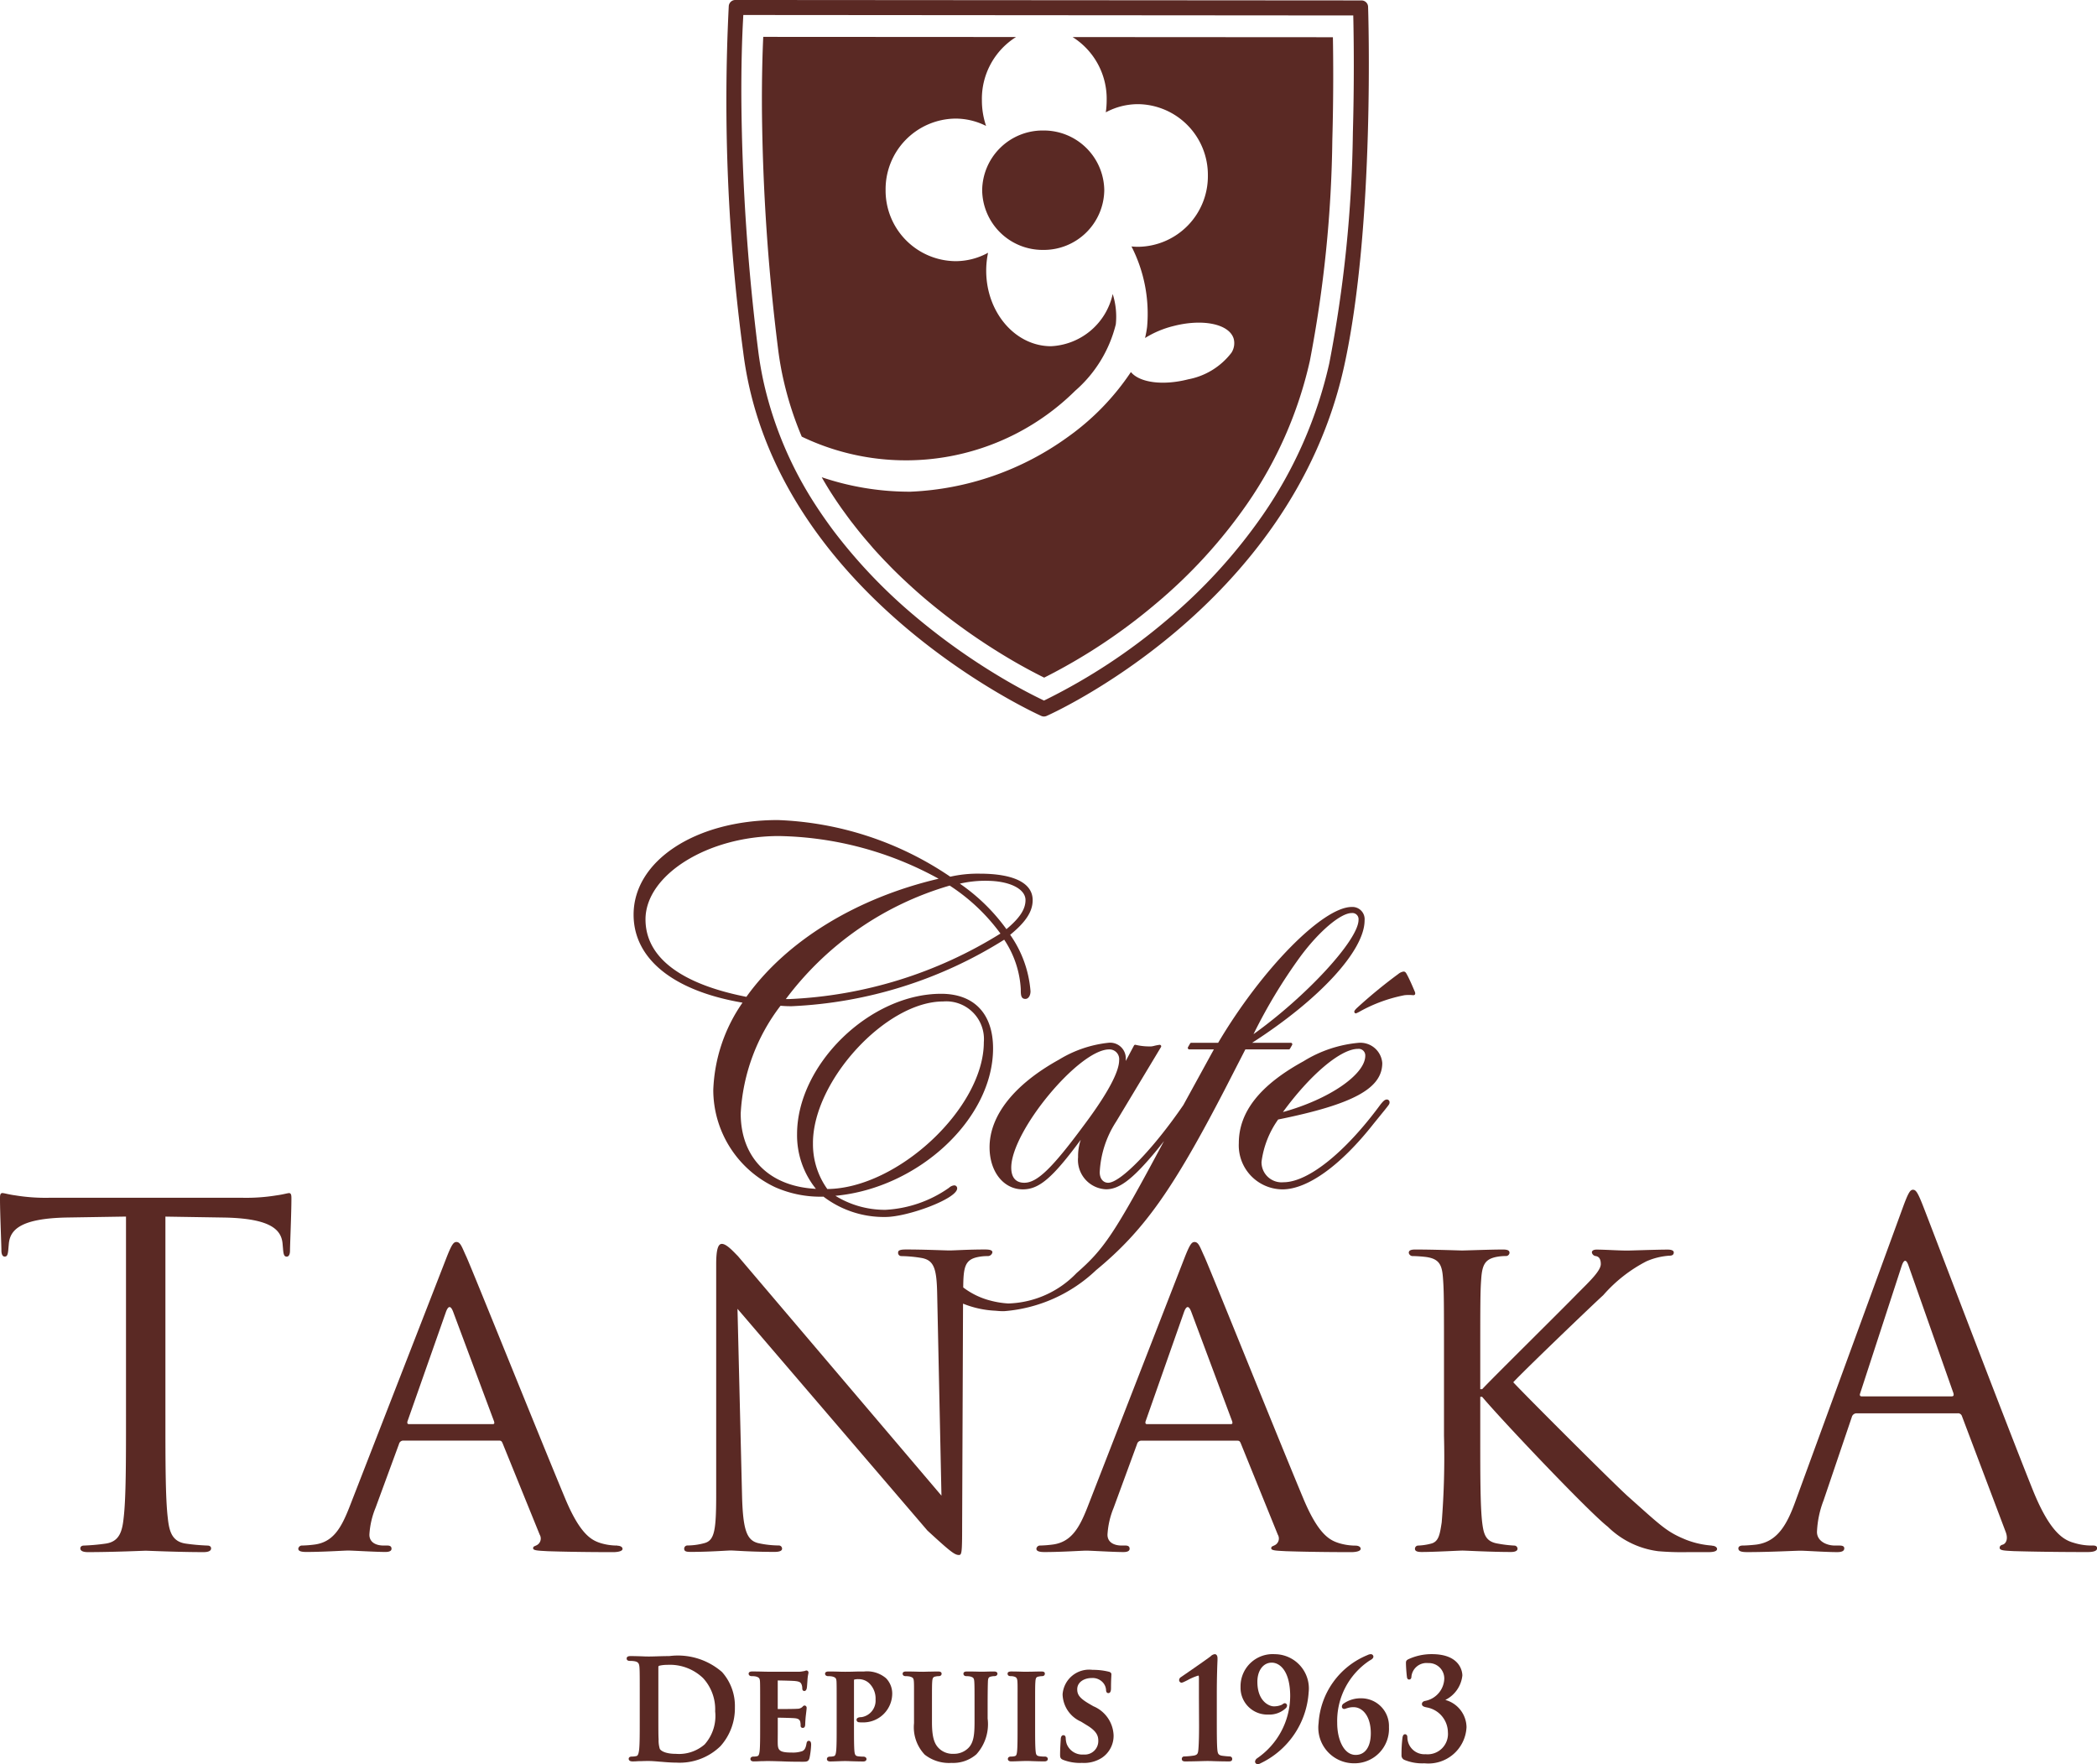
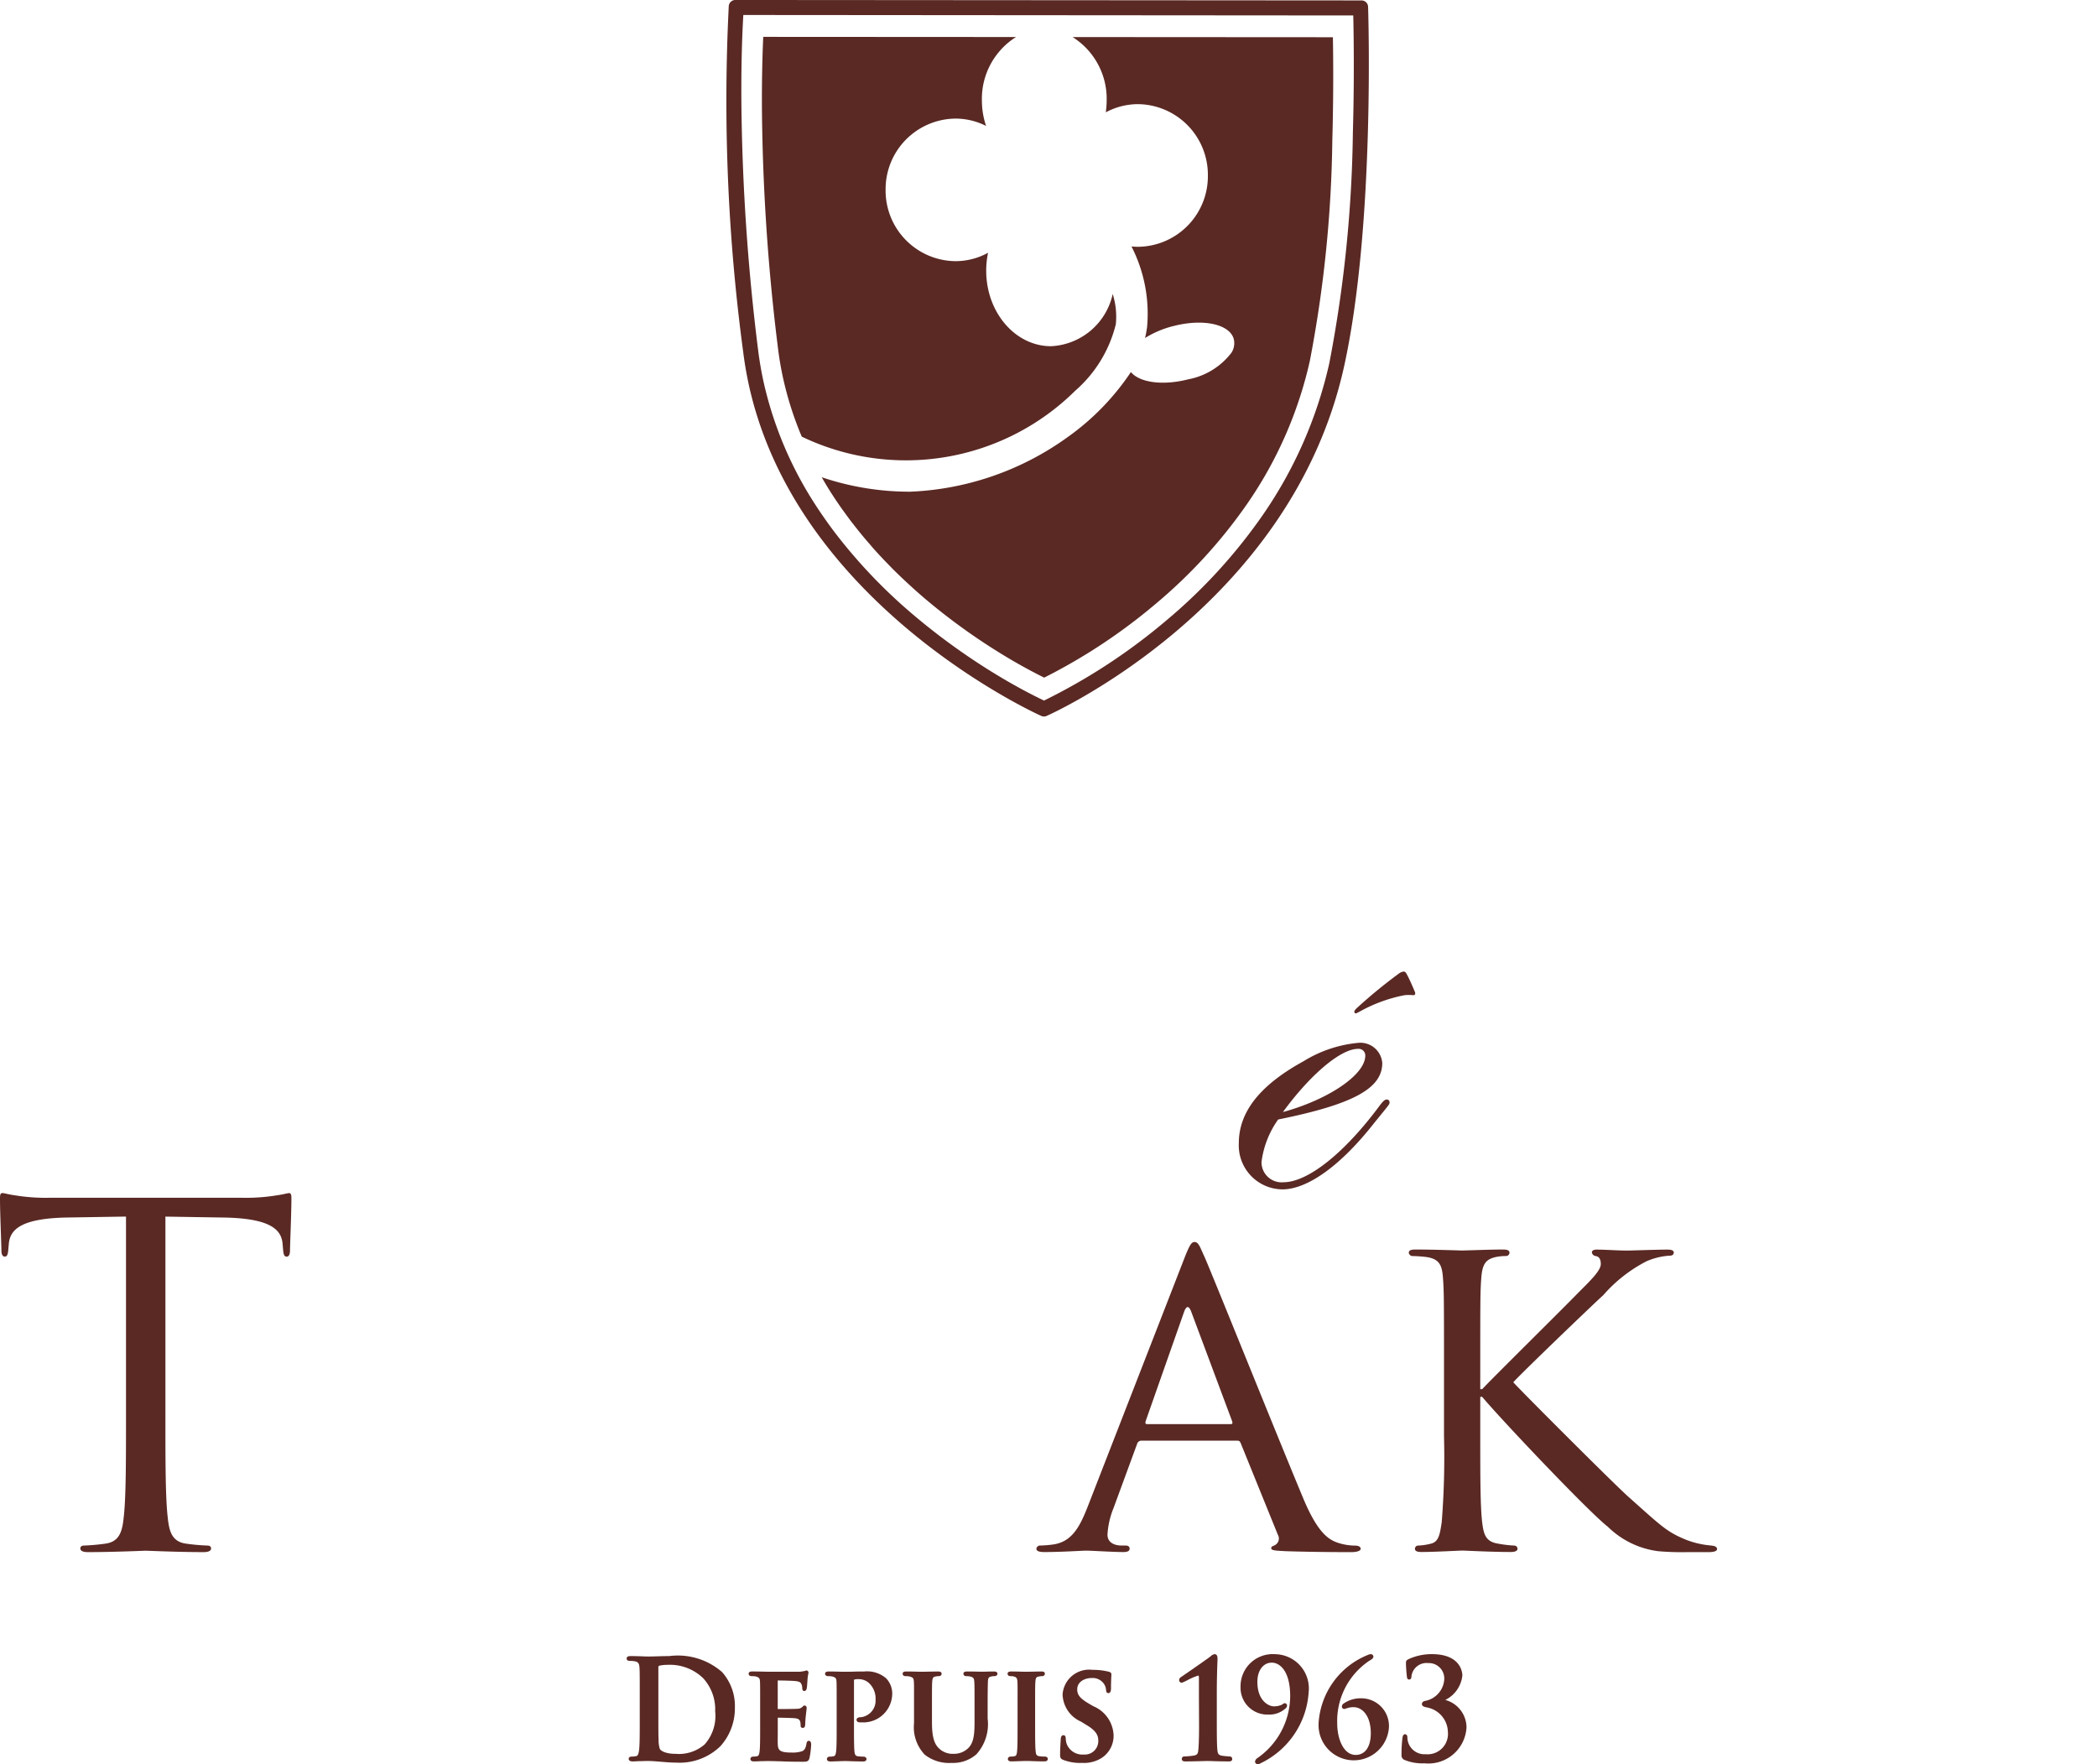
<svg xmlns="http://www.w3.org/2000/svg" width="130.527" height="109.807" viewBox="0 0 130.527 109.807">
  <defs>
    <clipPath id="clip-path">
      <path id="Path_2409" data-name="Path 2409" d="M0,23.959H130.527V-85.848H0Z" transform="translate(0 85.848)" fill="none" />
    </clipPath>
  </defs>
  <g id="logo_tanaka" clip-path="url(#clip-path)">
    <g id="Group_1471" data-name="Group 1471" transform="translate(39.007 103.082)">
      <path id="Path_2386" data-name="Path 2386" d="M.578,0C.3,0,.007.009-.237.017-.409.022-.558.026-.662.026s-.238,0-.4-.009C-1.3.009-1.573,0-1.82,0c-.075,0-.252,0-.252.15,0,.1.07.151.211.151a1.506,1.506,0,0,1,.3.024c.212.046.272.133.288.416.015.267.015.5.015,1.791V4.024c0,.775,0,1.444-.038,1.8-.032.243-.069.38-.178.4a1.249,1.249,0,0,1-.272.031c-.177,0-.2.09-.2.142s.031.159.235.159c.078,0,.169,0,.262-.008s.2-.009.3-.009C-.966,6.53-.79,6.53-.7,6.53h0c.179,0,.43.02.695.043l.088.006c.3.026.637.052.932.052A3.64,3.64,0,0,0,3.764,5.608a3.523,3.523,0,0,0,.9-2.415,3.168,3.168,0,0,0-.8-2.2A4.183,4.183,0,0,0,.578,0M2.785,5.495a2.434,2.434,0,0,1-1.8.59c-.586,0-.9-.157-.994-.306a1.807,1.807,0,0,1-.075-.606C-.1,5.017-.1,4.366-.1,3.465V2.4C-.1,1.737-.1.99-.1.7-.1.629-.083.618-.04.6A2.089,2.089,0,0,1,.449.546a2.984,2.984,0,0,1,2.236.826,2.871,2.871,0,0,1,.751,2.067,2.659,2.659,0,0,1-.651,2.055" transform="translate(2.072)" fill="#5a2924" />
    </g>
    <g id="Group_1472" data-name="Group 1472" transform="translate(46.6 103.98)">
      <path id="Path_2387" data-name="Path 2387" d="M.819.954c-.118,0-.141.11-.153.171C.621,1.4.549,1.535.4,1.6a1.82,1.82,0,0,1-.637.087c-.748,0-.872-.125-.885-.531-.006-.148,0-.494,0-.771,0-.116,0-.221,0-.293V-.483c.228,0,.95.018,1.071.035.253.023.3.128.329.217A1.557,1.557,0,0,1,.3-.065C.3-.033.3,0,.3.019A.126.126,0,0,0,.44.152C.5.152.586.122.586-.082c0-.05.017-.336.032-.476l.035-.3c.017-.147.022-.2.022-.233a.138.138,0,0,0-.129-.15.165.165,0,0,0-.119.069.5.5,0,0,1-.045.043.472.472,0,0,1-.3.091c-.1.01-.537.017-1.206.017V-2.8c.2,0,.966.019,1.078.035.324.031.361.114.408.22a.656.656,0,0,1,.041.232c0,.11.043.168.13.168.111,0,.141-.128.152-.179s.02-.182.031-.338c.005-.063.008-.116.01-.147A2.54,2.54,0,0,1,.775-3.2a.339.339,0,0,0,.013-.079A.125.125,0,0,0,.665-3.42.243.243,0,0,0,.578-3.4a.223.223,0,0,1-.036.012l-.056.01a2.339,2.339,0,0,1-.237.033c-.1.006-1.068,0-1.586,0h-.342c-.084,0-.215,0-.363-.006-.206-.005-.445-.01-.66-.01-.056,0-.233,0-.233.142,0,.068.05.15.193.15a1.153,1.153,0,0,1,.262.022c.2.06.238.111.252.322.009.228.009.425.009,1.523V.071c0,.657,0,1.224-.032,1.525-.026.216-.063.3-.155.318a.944.944,0,0,1-.232.023c-.128,0-.187.077-.187.151,0,.035.015.15.211.15.147,0,.325-.009.491-.017.1,0,.2,0,.272-.005l.13,0c.164,0,.362.005.608.012l.21.005c.349.017.778.026,1.309.026.266,0,.388,0,.449-.24a5.12,5.12,0,0,0,.1-.816c0-.06,0-.243-.138-.243" transform="translate(2.934 3.42)" fill="#5a2924" />
    </g>
    <g id="Group_1473" data-name="Group 1473" transform="translate(51.353 104.041)">
      <path id="Path_2388" data-name="Path 2388" d="M.531,0c-.166,0-.4,0-.619.008S-.5.017-.644.017c-.086,0-.215,0-.365-.006C-1.214.005-1.454,0-1.668,0-1.725,0-1.9,0-1.9.141c0,.069.051.15.2.15a1.111,1.111,0,0,1,.26.023c.2.059.24.111.253.321.009.228.009.425.009,1.525v1.27c0,.657,0,1.225-.032,1.526-.024.217-.064.3-.155.318A.937.937,0,0,1-1.6,5.3c-.128,0-.185.075-.185.15,0,.036.014.151.21.151.162,0,.379-.01.565-.017.138-.005.26-.009.329-.009s.188,0,.331.008c.238.008.535.018.829.018.15,0,.2-.081.2-.151S.613,5.3.49,5.3a2.564,2.564,0,0,1-.35-.024c-.152-.024-.187-.1-.212-.308C-.1,4.655-.1,4.087-.1,3.429V.573c0-.055.01-.067.01-.067A.949.949,0,0,1,.184.477.956.956,0,0,1,.843.729a1.318,1.318,0,0,1,.4,1.013,1.039,1.039,0,0,1-.876,1.1c-.255,0-.308.091-.308.168a.155.155,0,0,0,.153.15,1.368,1.368,0,0,0,.219.009A1.8,1.8,0,0,0,2.28,1.344,1.361,1.361,0,0,0,1.895.42,1.818,1.818,0,0,0,.531,0" transform="translate(1.903)" fill="#5a2924" />
    </g>
    <g id="Group_1474" data-name="Group 1474" transform="translate(56.184 104.041)">
      <path id="Path_2389" data-name="Path 2389" d="M1.239,0C1.061,0,.8.006.613.013l-.2,0H.387C-.031,0-.291,0-.437,0-.489,0-.654,0-.654.141c0,.035.014.15.194.15A1.1,1.1,0,0,1-.223.313C-.029.371.008.42.022.65s.015.44.015,1.509v.907c0,.771-.027,1.344-.389,1.7a1.253,1.253,0,0,1-.9.358A1.232,1.232,0,0,1-2.1,4.855c-.317-.263-.513-.637-.513-1.688V2.159c0-1.1,0-1.3.015-1.522.017-.246.065-.3.21-.325A.8.8,0,0,1-2.2.29c.138,0,.187-.077.187-.15C-2.013,0-2.178,0-2.24,0c-.141,0-.348.005-.535.009-.153,0-.3.008-.375.008s-.225,0-.382-.006C-3.746.005-4,0-4.213,0c-.061,0-.226,0-.226.141,0,.035.014.15.194.15a1.172,1.172,0,0,1,.253.023c.192.058.239.093.253.324.01.156.01.3.009.735,0,.2,0,.449,0,.787V3.217a2.478,2.478,0,0,0,.668,1.961,2.455,2.455,0,0,0,1.668.512A2.2,2.2,0,0,0,.152,5.155a2.791,2.791,0,0,0,.7-2.226v-.77C.853,1.094.862.879.869.637s.061-.3.21-.325A.8.8,0,0,1,1.263.29c.18,0,.2-.115.2-.15C1.459,0,1.293,0,1.239,0" transform="translate(4.439 0)" fill="#5a2924" />
    </g>
    <g id="Group_1475" data-name="Group 1475" transform="translate(62.717 104.041)">
      <path id="Path_2390" data-name="Path 2390" d="M.506,1.156a2.369,2.369,0,0,1-.35-.024c-.161-.027-.2-.095-.22-.275C-.1.556-.1-.031-.1-.712v-1.27c0-1.1,0-1.3.017-1.522.015-.248.064-.3.207-.322a.87.87,0,0,1,.194-.024c.153,0,.187-.086.187-.157S.47-4.141.289-4.141c-.152,0-.361.005-.549.01-.147,0-.283.006-.361.006-.093,0-.247,0-.412-.008-.192-.005-.4-.009-.538-.009-.067,0-.243,0-.243.133,0,.072.033.157.187.157a.769.769,0,0,1,.234.031c.122.04.178.095.192.313s.008.425.008,1.525v1.27c0,.68,0,1.268-.032,1.559-.024.217-.061.263-.155.285a.932.932,0,0,1-.23.023c-.129,0-.187.075-.187.15,0,.036.015.151.21.151.161,0,.389-.01.585-.017.146-.005.274-.009.343-.009s.193,0,.339.008c.232.008.518.018.8.018.155,0,.21-.078.21-.151s-.064-.15-.187-.15" transform="translate(1.814 4.141)" fill="#5a2924" />
    </g>
    <g id="Group_1476" data-name="Group 1476" transform="translate(65.986 103.939)">
      <path id="Path_2391" data-name="Path 2391" d="M.451.494.161.325c-.6-.353-.712-.582-.712-.886,0-.458.449-.7.894-.7a.863.863,0,0,1,.732.312.763.763,0,0,1,.168.427c0,.182.1.2.147.2.074,0,.161-.054.161-.3,0-.4.013-.618.02-.747,0-.052.005-.091.005-.118,0-.082-.051-.137-.151-.164A4.073,4.073,0,0,0,.4-1.77,1.658,1.658,0,0,0-1.462-.248a1.909,1.909,0,0,0,1.145,1.7l.412.253c.613.382.665.682.665.954A.838.838,0,0,1-.149,3.5a1.042,1.042,0,0,1-1.058-.66,1.355,1.355,0,0,1-.061-.35c0-.174-.1-.193-.146-.193-.079,0-.162.069-.164.27-.009.141-.04.57-.04.949,0,.183.037.248.18.312a2.882,2.882,0,0,0,1.183.193A2.059,2.059,0,0,0,.973,3.711,1.645,1.645,0,0,0,1.712,2.3,2.046,2.046,0,0,0,.451.494" transform="translate(1.617 1.77)" fill="#5a2924" />
    </g>
    <g id="Group_1477" data-name="Group 1477" transform="translate(73.394 102.963)">
      <path id="Path_2392" data-name="Path 2392" d="M.689,1.389A4.969,4.969,0,0,1,.174,1.34c-.206-.049-.24-.127-.266-.394C-.123.578-.123-.132-.123-.953V-2.521c0-1.054.031-1.8.043-2.085q0-.1,0-.119c0-.185-.087-.252-.169-.252a.423.423,0,0,0-.225.1L-.5-4.85c-.279.219-1.8,1.265-1.853,1.3a.221.221,0,0,0-.115.18.163.163,0,0,0,.138.168.4.4,0,0,0,.142-.04c.05-.022.136-.064.237-.114a3.576,3.576,0,0,1,.668-.287c.037,0,.047.01.047.232V-2.3L-1.23-.953c.008.8-.006,1.525-.04,1.9-.023.263-.056.336-.265.385a4.953,4.953,0,0,1-.628.058.144.144,0,0,0-.138.159c0,.1.07.15.211.15.324,0,.712-.01,1-.018.174-.005.311-.008.38-.008s.2,0,.356.008c.256.008.6.018.989.018.136,0,.2-.051.2-.15a.149.149,0,0,0-.146-.159" transform="translate(2.469 4.977)" fill="#5a2924" />
    </g>
    <g id="Group_1478" data-name="Group 1478" transform="translate(77.218 102.964)">
      <path id="Path_2393" data-name="Path 2393" d="M.466,0A2,2,0,0,0-1.669,2.048,1.665,1.665,0,0,0,.048,3.758a1.5,1.5,0,0,0,1.117-.413.262.262,0,0,0,.06-.143.148.148,0,0,0-.138-.151A.217.217,0,0,0,.968,3.1a.551.551,0,0,1-.075.05,1.174,1.174,0,0,1-.515.095c-.211,0-1-.26-1-1.53,0-.7.366-1.188.892-1.188s1.15.547,1.15,2.087A4.73,4.73,0,0,1-.644,6.484a.29.29,0,0,0-.123.2.161.161,0,0,0,.146.159A.3.3,0,0,0-.444,6.8,5.27,5.27,0,0,0,2.569,2.378,2.133,2.133,0,0,0,.466,0" transform="translate(1.669)" fill="#5a2924" />
    </g>
    <g id="Group_1479" data-name="Group 1479" transform="translate(82.076 102.963)">
-       <path id="Path_2394" data-name="Path 2394" d="M.58.6A1.844,1.844,0,0,0-.51.919a.228.228,0,0,0-.119.187.144.144,0,0,0,.138.159.437.437,0,0,0,.124-.031c.024-.008.047-.017.074-.023a1.181,1.181,0,0,1,.4-.058c.513,0,1.063.508,1.063,1.622,0,.845-.352,1.349-.941,1.349-.755,0-1.15-.994-1.15-1.976A4.51,4.51,0,0,1,1.092-1.747l.017-.009c.1-.056.223-.127.223-.24a.159.159,0,0,0-.171-.151.521.521,0,0,0-.2.058A4.9,4.9,0,0,0-2.079,2.139a2.218,2.218,0,0,0,2.2,2.506A2.142,2.142,0,0,0,2.3,2.394,1.724,1.724,0,0,0,.58.6" transform="translate(2.079 2.147)" fill="#5a2924" />
+       <path id="Path_2394" data-name="Path 2394" d="M.58.6A1.844,1.844,0,0,0-.51.919a.228.228,0,0,0-.119.187.144.144,0,0,0,.138.159.437.437,0,0,0,.124-.031c.024-.008.047-.017.074-.023a1.181,1.181,0,0,1,.4-.058c.513,0,1.063.508,1.063,1.622,0,.845-.352,1.349-.941,1.349-.755,0-1.15-.994-1.15-1.976A4.51,4.51,0,0,1,1.092-1.747l.017-.009c.1-.056.223-.127.223-.24a.159.159,0,0,0-.171-.151.521.521,0,0,0-.2.058A4.9,4.9,0,0,0-2.079,2.139A2.142,2.142,0,0,0,2.3,2.394,1.724,1.724,0,0,0,.58.6" transform="translate(2.079 2.147)" fill="#5a2924" />
    </g>
    <g id="Group_1480" data-name="Group 1480" transform="translate(87.237 102.963)">
      <path id="Path_2395" data-name="Path 2395" d="M.595.622A1.923,1.923,0,0,0,1.656-.9c0-.136-.054-1.329-1.9-1.329A3.437,3.437,0,0,0-1.7-1.914c-.132.064-.155.124-.155.228,0,.207.026.591.058.853.01.123.056.185.138.185.055,0,.146-.027.146-.2A.945.945,0,0,1-.469-1.672a.959.959,0,0,1,1,.967A1.46,1.46,0,0,1-.661.682c-.128.024-.2.1-.2.192,0,.141.138.18.317.216a1.591,1.591,0,0,1,1.3,1.537A1.267,1.267,0,0,1-.631,4,1.06,1.06,0,0,1-1.766,2.949c0-.142-.078-.192-.146-.192-.125,0-.15.156-.16.223a8.186,8.186,0,0,0-.059,1.071.3.3,0,0,0,.175.3A2.9,2.9,0,0,0-.7,4.566,2.375,2.375,0,0,0,1.915,2.314,1.786,1.786,0,0,0,.595.622" transform="translate(2.131 2.227)" fill="#5a2924" />
    </g>
    <g id="Group_1481" data-name="Group 1481" transform="translate(39.442 51.044)">
-       <path id="Path_2396" data-name="Path 2396" d="M1.478,2.481A10.139,10.139,0,0,0-.34,7.918a6.7,6.7,0,0,0,3.845,6.044,6.953,6.953,0,0,0,3.015.591,6.2,6.2,0,0,0,3.856,1.265c1.383,0,4.464-1.135,4.464-1.778a.178.178,0,0,0-.189-.189.55.55,0,0,0-.315.148,7.565,7.565,0,0,1-3.96,1.374A5.86,5.86,0,0,1,7.262,14.5c5.168-.477,9.813-4.79,9.813-9.174,0-2.158-1.178-3.4-3.234-3.4-4.441,0-8.966,4.41-8.966,8.74a5.314,5.314,0,0,0,1.173,3.4c-2.895-.143-4.681-1.926-4.681-4.694A12.061,12.061,0,0,1,3.846,2.67a6.956,6.956,0,0,0,.7.029,27.1,27.1,0,0,0,13.222-4.14A6.137,6.137,0,0,1,18.8,1.634c0,.342,0,.611.288.611.183,0,.318-.2.318-.48a7.056,7.056,0,0,0-1.266-3.511c.977-.8,1.4-1.45,1.4-2.159,0-1.062-1.172-1.646-3.3-1.646a7.7,7.7,0,0,0-1.829.189A20.4,20.4,0,0,0,3.672-8.888C-1.441-8.888-5.3-6.355-5.3-3c0,2.75,2.467,4.742,6.774,5.477m4.39,8.741c0-3.872,4.545-8.814,8.1-8.814A2.348,2.348,0,0,1,16.5,4.939c0,4.085-5.359,9.1-9.742,9.139a4.785,4.785,0,0,1-.893-2.856M16.66-5.107c1.434,0,2.434.5,2.434,1.2,0,.569-.356,1.114-1.187,1.811a11.869,11.869,0,0,0-2.9-2.834,7.139,7.139,0,0,1,1.653-.179m.876,3.285A27.08,27.08,0,0,1,4.384,2.255H4.176a19.536,19.536,0,0,1,10.2-7.064,11.976,11.976,0,0,1,3.159,2.987M3.737-7.893a21.3,21.3,0,0,1,9.95,2.657C8.559-4.034,4.21-1.363,1.72,2.116-2.389,1.308-4.559-.359-4.559-2.706c0-2.763,3.877-5.187,8.3-5.187" transform="translate(5.296 8.888)" fill="#5a2924" />
-     </g>
+       </g>
    <g id="Group_1482" data-name="Group 1482" transform="translate(42.597 56.453)">
-       <path id="Path_2397" data-name="Path 2397" d="M7.342,2.475,8.612,0h2.7a.09.09,0,0,0,.079-.046l.13-.228a.091.091,0,0,0,0-.092.093.093,0,0,0-.079-.046H9.033c4.2-2.7,7-5.742,7-7.617a.761.761,0,0,0-.8-.837c-1.8,0-5.6,3.867-8.314,8.453H5.252a.094.094,0,0,0-.081.047L5.042-.14a.088.088,0,0,0,0,.092A.093.093,0,0,0,5.123,0H6.652l-1.9,3.464C2.887,6.187.844,8.3.071,8.3c-.313,0-.524-.262-.524-.652A6.34,6.34,0,0,1,.573,4.489L3.359-.144a.091.091,0,0,0,0-.1.094.094,0,0,0-.09-.041,2.951,2.951,0,0,0-.345.067A.948.948,0,0,1,2.6-.186a3.629,3.629,0,0,1-.822-.1.09.09,0,0,0-.1.047l-.51.958c0-.035,0-.069,0-.1A.973.973,0,0,0,.1-.414,7.39,7.39,0,0,0-2.986.635C-5.774,2.177-7.31,4.114-7.31,6.093c0,1.517.87,2.618,2.068,2.618,1.007,0,1.834-.684,3.608-3.088A3.178,3.178,0,0,0-1.8,6.707a1.825,1.825,0,0,0,1.743,2c.812,0,1.63-.615,3.017-2.269.142-.169.353-.432.588-.735C.429,11.542-.194,12.429-1.9,13.926a6.129,6.129,0,0,1-4.244,1.888,5.617,5.617,0,0,1-1.073-.169.473.473,0,0,0-.07-.018,4.733,4.733,0,0,1-1.662-.811c.01-1.28.113-1.727.908-1.892a2.9,2.9,0,0,1,.615-.059.292.292,0,0,0,.293-.234c0-.147-.2-.177-.468-.177-1.055,0-1.9.06-2.2.06s-1.523-.06-2.7-.06c-.293,0-.5.029-.5.177a.2.2,0,0,0,.206.234,8.2,8.2,0,0,1,1.259.118c.792.146.939.7.967,2.314l.265,12.479-12.669-14.91c-.265-.263-.7-.761-1-.761-.206,0-.353.265-.353,1.26V27.63c0,2.255-.087,2.929-.732,3.1a4.04,4.04,0,0,1-1.054.147.2.2,0,0,0-.206.2c0,.177.147.2.411.2,1.172,0,2.255-.088,2.49-.088s1.259.088,2.724.088c.292,0,.468-.059.468-.2a.2.2,0,0,0-.2-.2,6.111,6.111,0,0,1-1.289-.147c-.7-.175-.938-.792-1-2.841L-23,16.147l11.821,13.8c1.435,1.32,1.7,1.523,1.962,1.523.175,0,.2-.146.2-1.786l.056-13.859a6.1,6.1,0,0,0,2.034.441,4.456,4.456,0,0,0,.512.028A9.356,9.356,0,0,0-.681,13.742C2.277,11.3,4.077,8.777,7.342,2.475M12.03-5.772c1.164-1.575,2.51-2.716,3.2-2.716a.384.384,0,0,1,.426.426c0,1.245-3.246,4.759-6.537,7.114A32.769,32.769,0,0,1,12.03-5.772M-1.43,4.711C-3.411,7.394-4.347,8.3-5.146,8.3c-.672,0-.814-.513-.814-.944C-5.959,5.087-1.743,0,.136,0A.607.607,0,0,1,.755.683C.755,1.192.376,2.3-1.43,4.711" transform="translate(26.308 8.867)" fill="#5a2924" />
-     </g>
+       </g>
    <g id="Group_1483" data-name="Group 1483" transform="translate(77.11 64.908)">
      <path id="Path_2398" data-name="Path 2398" d="M2.013.77c-.145,0-.235.1-.4.3C-.583,4.06-2.9,5.92-4.432,5.92A1.249,1.249,0,0,1-5.8,4.652,5.817,5.817,0,0,1-4.765,2.015C-.1,1.071,1.716.085,1.716-1.5A1.367,1.367,0,0,0,.263-2.76,7.825,7.825,0,0,0-3.181-1.614c-2.713,1.486-4.032,3.156-4.032,5.1A2.738,2.738,0,0,0-4.5,6.364c1.564,0,3.633-1.489,5.674-4.084l.682-.84h0l.127-.16c.142-.182.185-.235.185-.318A.169.169,0,0,0,2.013.77M.2-2.381a.41.41,0,0,1,.458.426C.657-.776-1.62.77-4.467,1.551-2.771-.776-.873-2.381.2-2.381" transform="translate(7.213 2.76)" fill="#5a2924" />
    </g>
    <g id="Group_1484" data-name="Group 1484" transform="translate(0 74.262)">
      <path id="Path_2399" data-name="Path 2399" d="M3.931,0c-.118,0-.381.088-.82.146a11.665,11.665,0,0,1-2.08.147H-11.038a11.654,11.654,0,0,1-2.08-.147c-.439-.058-.7-.146-.82-.146-.147,0-.147.175-.147.35,0,.88.088,2.9.088,3.223,0,.263.087.381.2.381.147,0,.206-.088.235-.5l.029-.322c.087-.877.79-1.553,3.6-1.61l3.691-.059V13.856c0,2.811,0,5.127-.146,6.356-.088.849-.265,1.494-1.142,1.61a12.747,12.747,0,0,1-1.319.118c-.175,0-.235.088-.235.175,0,.147.147.234.469.234,1.612,0,3.457-.087,3.6-.087s1.992.087,3.6.087c.322,0,.469-.087.469-.234,0-.087-.059-.175-.235-.175a12.747,12.747,0,0,1-1.319-.118c-.879-.116-1.054-.761-1.142-1.61-.147-1.229-.147-3.544-.147-6.356V1.465l3.691.059c2.813.058,3.516.733,3.6,1.61l.029.322c.029.411.088.5.235.5.116,0,.2-.118.2-.381,0-.322.088-2.343.088-3.223,0-.175,0-.35-.147-.35" transform="translate(14.085)" fill="#5a2924" />
    </g>
    <g id="Group_1485" data-name="Group 1485" transform="translate(18.567 77.307)">
-       <path id="Path_2400" data-name="Path 2400" d="M4.334,4.123a3.568,3.568,0,0,1-1.026-.147c-.556-.175-1.26-.5-2.2-2.724C-.471-2.526-4.6-12.809-5.07-13.864c-.263-.556-.352-.908-.615-.908-.175,0-.293.147-.615.967L-12.364,1.779c-.5,1.259-1,2.139-2.168,2.284a7.2,7.2,0,0,1-.762.059.227.227,0,0,0-.234.2c0,.147.177.2.5.2,1.055,0,2.345-.088,2.608-.088.293,0,1.7.088,2.314.088.235,0,.381-.058.381-.2,0-.116-.059-.2-.263-.2h-.235c-.439,0-.879-.177-.879-.674a5.152,5.152,0,0,1,.381-1.669L-9.259-2.2A.273.273,0,0,1-9-2.41h5.946c.147,0,.177.029.235.146L-.5,3.449a.469.469,0,0,1-.234.674c-.118.059-.177.059-.177.175,0,.146.411.146.909.177,1.786.058,3.69.058,4.07.058.294,0,.586-.058.586-.2s-.175-.2-.321-.2M-3.429-3.435H-8.644c-.087,0-.116-.058-.087-.175l2.4-6.826q.219-.57.439,0l2.548,6.826c.031.118.031.175-.087.175" transform="translate(15.528 14.772)" fill="#5a2924" />
-     </g>
+       </g>
    <g id="Group_1486" data-name="Group 1486" transform="translate(64.51 77.308)">
      <path id="Path_2401" data-name="Path 2401" d="M3.279,3.975a.468.468,0,0,1-.235.674c-.116.059-.175.059-.175.177,0,.146.411.146.908.175,1.787.059,3.691.059,4.071.059.293,0,.587-.059.587-.206s-.177-.2-.322-.2A3.592,3.592,0,0,1,7.088,4.5c-.558-.177-1.261-.5-2.2-2.724C3.307-2-.823-12.282-1.291-13.336c-.265-.558-.35-.908-.615-.908-.175,0-.293.147-.615.966L-8.586,2.306c-.5,1.26-1,2.139-2.168,2.284a7.126,7.126,0,0,1-.76.059.227.227,0,0,0-.235.2c0,.147.175.206.5.206,1.054,0,2.343-.088,2.607-.088.293,0,1.7.088,2.314.088.234,0,.381-.059.381-.206,0-.116-.059-.2-.263-.2h-.235c-.439,0-.879-.177-.879-.674a5.159,5.159,0,0,1,.381-1.669L-5.48-1.678a.272.272,0,0,1,.263-.2H.73c.147,0,.177.028.235.146ZM.349-2.907H-4.865c-.087,0-.118-.059-.087-.175l2.4-6.826q.219-.572.44,0L.437-3.083c.029.116.029.175-.088.175" transform="translate(11.749 14.244)" fill="#5a2924" />
    </g>
    <g id="Group_1487" data-name="Group 1487" transform="translate(87.69 77.776)">
      <path id="Path_2402" data-name="Path 2402" d="M4.116,4.021a5.532,5.532,0,0,1-1.581-.352c-1.23-.5-1.523-.82-3.691-2.754C-2.21-.051-7.572-5.411-8.245-6.144c.556-.615,4.95-4.834,5.6-5.419A9.089,9.089,0,0,1,.045-13.673a4.267,4.267,0,0,1,1.435-.35c.206,0,.265-.09.265-.2s-.118-.178-.381-.178c-.645,0-2.345.06-2.49.06-.615,0-1.406-.06-1.933-.06-.177,0-.293.06-.293.178A.274.274,0,0,0-3.119-14c.206.029.322.177.322.5,0,.411-.673,1.054-1.406,1.787-.968,1-5.565,5.536-5.976,6H-10.3V-7.2c0-3.867,0-4.57.059-5.362.059-.879.234-1.229.908-1.376A2.985,2.985,0,0,1-8.685-14a.222.222,0,0,0,.206-.2c0-.146-.118-.206-.411-.206-.761,0-2.314.06-2.548.06-.147,0-1.729-.06-2.9-.06-.294,0-.411.06-.411.206a.249.249,0,0,0,.2.2,8.234,8.234,0,0,1,.879.059c.851.118,1,.527,1.054,1.376.059.792.059,1.5.059,5.362V-2.8A51.032,51.032,0,0,1-12.7,2.584c-.116.733-.177,1.2-.673,1.319a3.692,3.692,0,0,1-.792.118.2.2,0,0,0-.2.2c0,.147.146.2.409.2.79,0,2.343-.088,2.548-.088s1.759.088,3.017.088c.294,0,.411-.088.411-.2a.2.2,0,0,0-.2-.2,7.439,7.439,0,0,1-1-.118c-.79-.118-.908-.586-1-1.319C-10.3,1.56-10.3-.4-10.3-2.8V-5.236h.118c1.23,1.466,6.649,7.177,7.822,8.085A5.455,5.455,0,0,0,.778,4.372a17.06,17.06,0,0,0,1.787.058H3.882c.439,0,.558-.088.558-.2s-.147-.2-.324-.2" transform="translate(14.748 14.406)" fill="#5a2924" />
    </g>
    <g id="Group_1488" data-name="Group 1488" transform="translate(108.205 74.056)">
-       <path id="Path_2403" data-name="Path 2403" d="M4.807,4.832a3.759,3.759,0,0,1-1.172-.177C3.02,4.48,2.171,4.011,1.114,1.4-.672-3.047-5.27-15.146-5.71-16.259c-.352-.908-.469-1.055-.645-1.055s-.293.177-.645,1.142l-6.65,18.191c-.527,1.465-1.113,2.577-2.461,2.754-.234.029-.643.059-.849.059-.146,0-.263.059-.263.175,0,.177.177.234.556.234,1.378,0,2.988-.088,3.31-.088s1.582.088,2.286.088c.263,0,.439-.058.439-.234,0-.116-.087-.175-.293-.175h-.293c-.5,0-1.113-.265-1.113-.849a6.158,6.158,0,0,1,.411-1.963l1.757-5.184A.308.308,0,0,1-9.87-3.4h6.3a.253.253,0,0,1,.262.175L-.585,3.983c.177.468,0,.732-.175.79-.118.029-.2.087-.2.2,0,.175.322.175.879.206,2.021.058,4.16.058,4.6.058.322,0,.587-.058.587-.234,0-.147-.118-.175-.293-.175M-3.952-4.454h-5.6c-.087,0-.146-.058-.087-.2l2.577-7.909q.221-.66.439,0l2.785,7.909c.029.118.029.2-.118.2" transform="translate(17.223 17.314)" fill="#5a2924" />
-     </g>
+       </g>
    <g id="Group_1489" data-name="Group 1489" transform="translate(84.297 60.471)">
      <path id="Path_2404" data-name="Path 2404" d="M0,.547a.106.106,0,0,0,.1.1A1.739,1.739,0,0,0,.371.514a9.388,9.388,0,0,1,2.754-1,2.587,2.587,0,0,1,.547,0c.081,0,.177-.051.081-.253-.193-.459-.339-.78-.467-1.018-.082-.152-.114-.2-.226-.2a.67.67,0,0,0-.322.152A31.325,31.325,0,0,0,.145.327C.064.412,0,.479,0,.547" transform="translate(0 1.961)" fill="#5a2924" />
    </g>
    <g id="Group_1490" data-name="Group 1490" transform="translate(47.425 2.295)">
      <path id="Path_2405" data-name="Path 2405" d="M.3,4.676C.148,4.022.031,3.355-.052,2.692A128.534,128.534,0,0,1-1.059-12.19c-.013-2.025.035-3.57.081-4.565l15.735.009a4.542,4.542,0,0,0-2.125,3.95,4.965,4.965,0,0,0,.26,1.585,4.226,4.226,0,0,0-1.914-.457,4.395,4.395,0,0,0-4.34,4.437,4.394,4.394,0,0,0,4.34,4.437,4.209,4.209,0,0,0,2.038-.523A5.439,5.439,0,0,0,12.9-2.2c0,2.593,1.809,4.7,4.034,4.7a4.134,4.134,0,0,0,3.84-3.249,4.654,4.654,0,0,1,.193,1.887,8.029,8.029,0,0,1-2.526,4.133A14.983,14.983,0,0,1,1.419,8.128,20.867,20.867,0,0,1,.3,4.676" transform="translate(1.061 16.755)" fill="#5a2924" />
    </g>
    <g id="Group_1491" data-name="Group 1491" transform="translate(51.142 2.307)">
      <path id="Path_2406" data-name="Path 2406" d="M6.936,1.4a77.4,77.4,0,0,1-1.4,13.751,25.407,25.407,0,0,1-3.915,8.914,31.586,31.586,0,0,1-5.692,6.214A35.294,35.294,0,0,1-11,34.862c-.45-.223-1.131-.574-1.974-1.065a38.674,38.674,0,0,1-5.486-3.885c-.263-.225-.521-.453-.774-.682L-19.484,29c-.171-.159-.342-.317-.508-.478-.088-.086-.178-.171-.265-.258-.171-.166-.338-.338-.5-.508-.068-.07-.138-.139-.206-.211q-.33-.347-.647-.7c-.069-.078-.136-.157-.2-.234q-.224-.255-.44-.513c-.075-.091-.151-.182-.225-.274-.139-.171-.275-.343-.409-.517-.063-.081-.128-.161-.189-.243-.127-.169-.249-.338-.372-.508-.073-.1-.148-.2-.22-.306-.187-.267-.37-.537-.544-.808-.2-.306-.385-.617-.567-.93-.024-.04-.046-.082-.069-.124a17.083,17.083,0,0,0,5.372.9h.159a17.99,17.99,0,0,0,9.779-3.4,15.545,15.545,0,0,0,3.934-4.047c.537.655,1.983.86,3.571.452A4.413,4.413,0,0,0,.657,14.639,1.1,1.1,0,0,0,.8,13.779c-.262-.925-1.914-1.278-3.758-.8a6.073,6.073,0,0,0-1.763.744,6.5,6.5,0,0,0,.127-.686,9.182,9.182,0,0,0-.972-5.014c.139.014.28.022.417.022A4.394,4.394,0,0,0-.81,3.6,4.4,4.4,0,0,0-5.152-.834a4.227,4.227,0,0,0-2.012.509,5.264,5.264,0,0,0,.054-.738A4.54,4.54,0,0,0-9.231-5.01L6.972-5c.023,1.287.042,3.64-.036,6.4" transform="translate(24.852 5.01)" fill="#5a2924" />
    </g>
    <g id="Group_1492" data-name="Group 1492" transform="translate(45.211 -0.001)">
      <path id="Path_2407" data-name="Path 2407" d="M8.716.092A.408.408,0,0,0,8.308-.3L-30.67-.328a.41.41,0,0,0-.408.376,117.352,117.352,0,0,0,.9,21.549c1.893,15.15,18.387,22.566,18.553,22.639a.4.4,0,0,0,.164.035.419.419,0,0,0,.162-.033C-11.145,44.171,3.9,37.5,7.22,22.492,9.166,13.7,8.721.227,8.716.092M7.769,7.936A80.739,80.739,0,0,1,6.3,22.29,26.962,26.962,0,0,1,2.15,31.746a33.34,33.34,0,0,1-6.008,6.56,36.885,36.885,0,0,1-7.421,4.886l-.179.087-.178-.087c-.473-.229-1.238-.619-2.2-1.179a40.61,40.61,0,0,1-5.774-4.088,32.825,32.825,0,0,1-4.948-5.214c-.4-.537-.784-1.085-1.132-1.624a23.439,23.439,0,0,1-3.187-7.49c-.16-.7-.284-1.415-.372-2.117A133.683,133.683,0,0,1-30.293,6c-.015-2.286.045-3.983.1-5.005l.02-.389L7.793.635l.009.4c.024,1.269.054,3.853-.033,6.9" transform="translate(31.229 0.328)" fill="#5a2924" />
    </g>
    <g id="Group_1493" data-name="Group 1493" transform="translate(61.134 8.123)">
-       <path id="Path_2408" data-name="Path 2408" d="M.829,0a3.763,3.763,0,0,0-3.8,3.717,3.764,3.764,0,0,0,3.8,3.716,3.765,3.765,0,0,0,3.8-3.716A3.764,3.764,0,0,0,.829,0" transform="translate(2.972)" fill="#5a2924" />
-     </g>
+       </g>
  </g>
</svg>